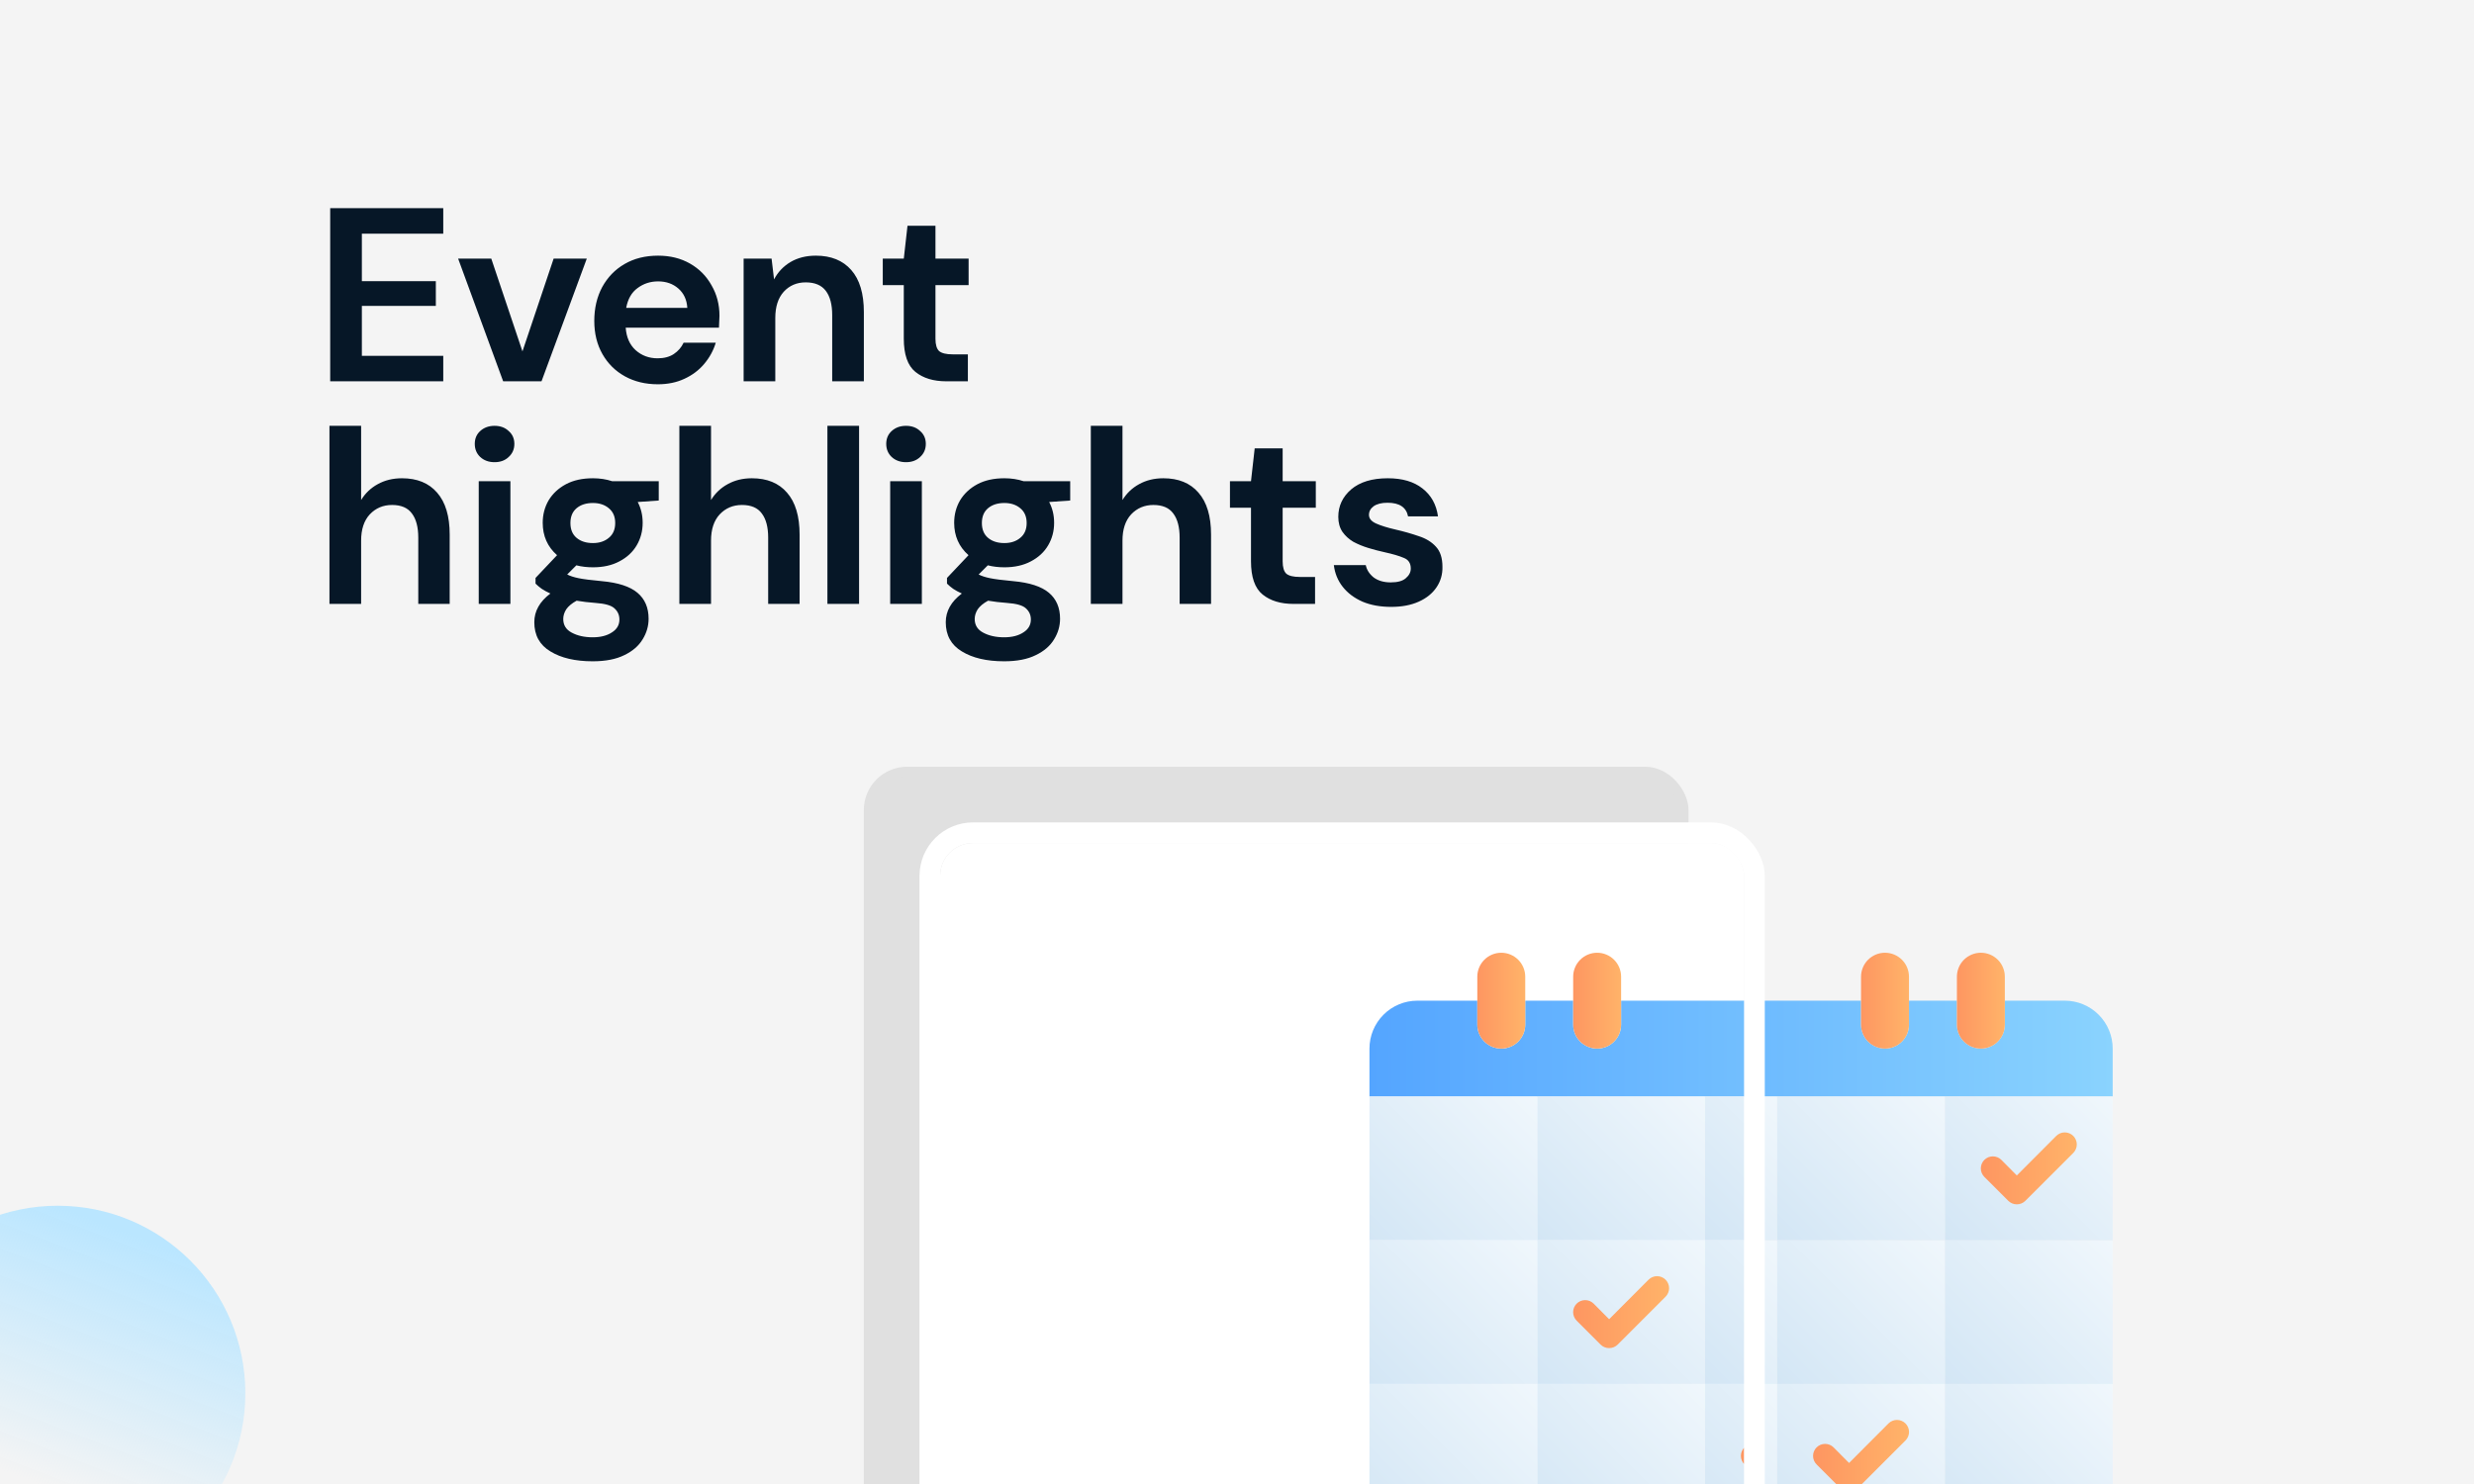
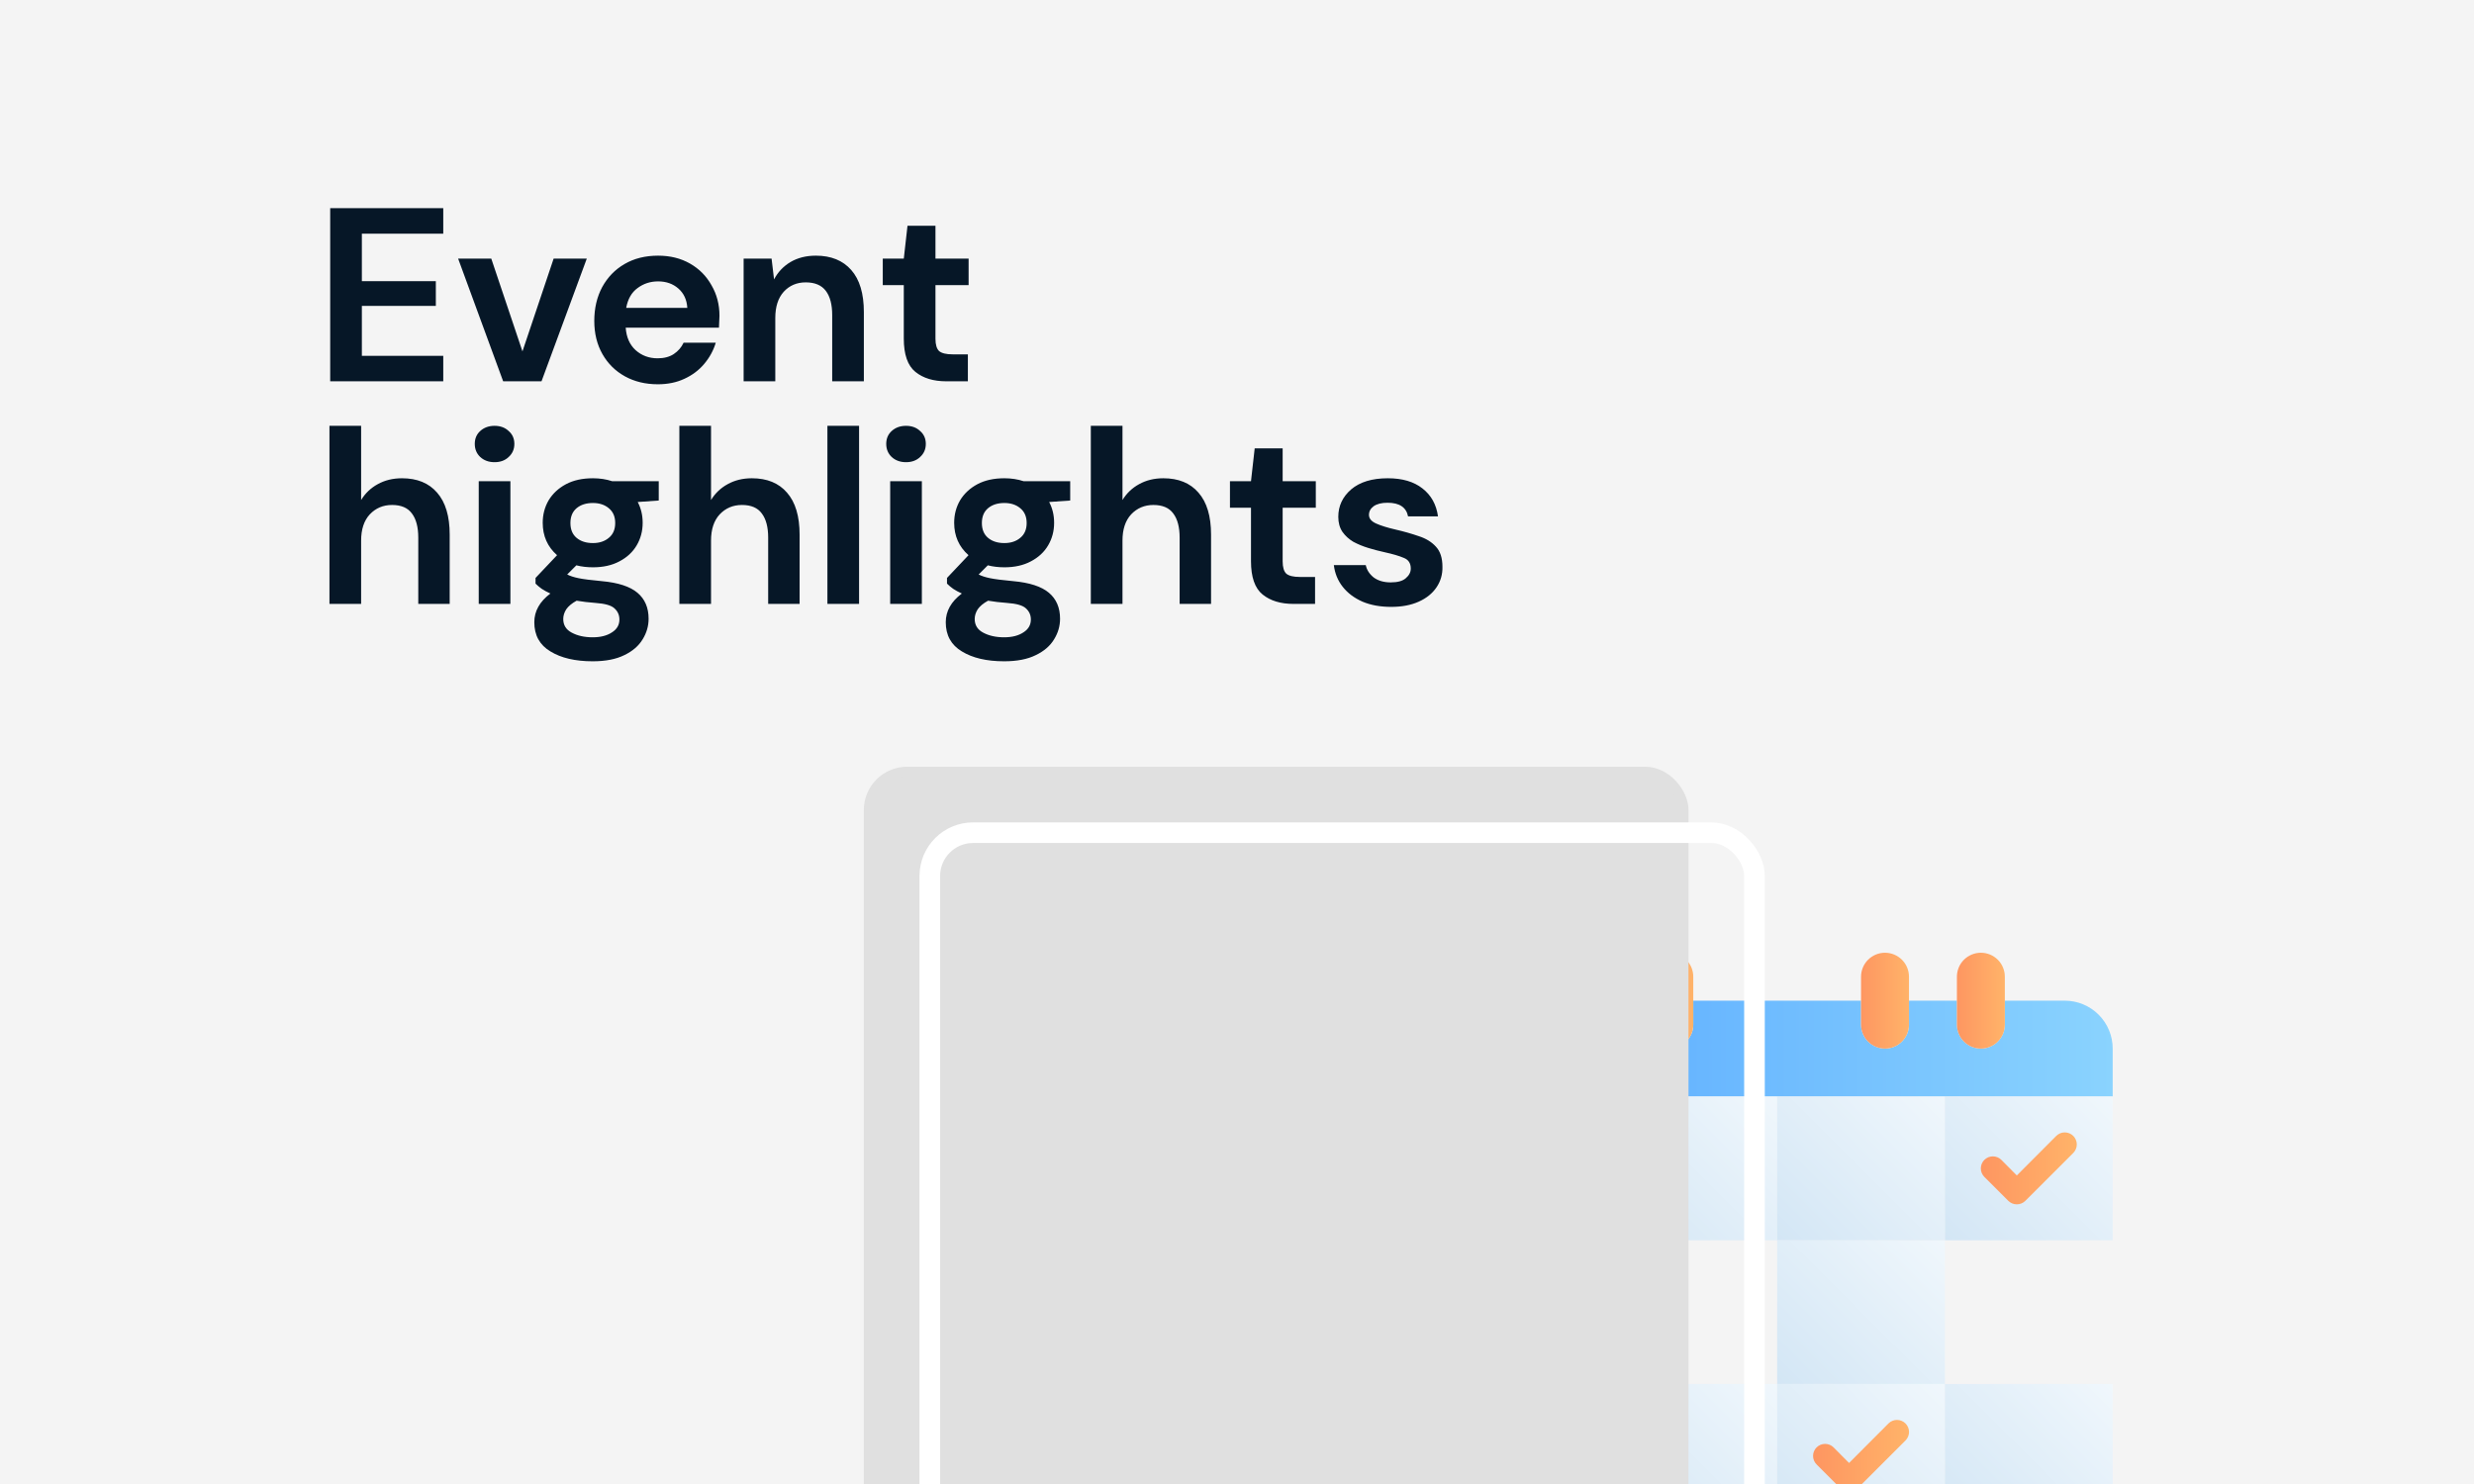
<svg xmlns="http://www.w3.org/2000/svg" width="1200" height="720" viewBox="0 0 1200 720" fill="none">
  <rect x="0" y="0" width="1200" height="720" fill="#808080" stroke="none" />
  <g clip-path="url(#clip0_326_1859)">
    <rect width="1200" height="720" fill="#F4F4F4" />
    <path d="M1024.75 508.75V532H699.25V508.75C699.25 502.584 701.7 496.67 706.06 492.31C710.42 487.95 716.334 485.5 722.5 485.5H751.562V497.125C751.562 500.208 752.787 503.165 754.967 505.345C757.147 507.525 760.104 508.75 763.188 508.75C766.271 508.75 769.228 507.525 771.408 505.345C773.588 503.165 774.812 500.208 774.812 497.125V485.5H798.062V497.125C798.062 500.208 799.287 503.165 801.467 505.345C803.647 507.525 806.604 508.75 809.688 508.75C812.771 508.75 815.728 507.525 817.908 505.345C820.088 503.165 821.312 500.208 821.312 497.125V485.5H902.688V497.125C902.688 500.208 903.912 503.165 906.092 505.345C908.272 507.525 911.229 508.75 914.312 508.75C917.396 508.75 920.353 507.525 922.533 505.345C924.713 503.165 925.938 500.208 925.938 497.125V485.5H949.188V497.125C949.188 500.208 950.412 503.165 952.592 505.345C954.772 507.525 957.729 508.75 960.812 508.75C963.896 508.75 966.853 507.525 969.033 505.345C971.213 503.165 972.438 500.208 972.438 497.125V485.5H1001.5C1007.67 485.5 1013.58 487.95 1017.94 492.31C1022.3 496.67 1024.75 502.584 1024.75 508.75Z" fill="url(#paint0_linear_326_1859)" />
    <path d="M699.25 601.75H780.625V671.5H699.25V601.75Z" fill="url(#paint1_linear_326_1859)" />
-     <path d="M780.625 601.75H862V671.5H780.625V601.75Z" fill="url(#paint2_linear_326_1859)" />
    <path d="M862 601.75H943.375V671.5H862V601.75Z" fill="url(#paint3_linear_326_1859)" />
-     <path d="M943.375 601.75H1024.75V671.5H943.375V601.75Z" fill="url(#paint4_linear_326_1859)" />
    <path d="M699.25 532H780.625V601.75H699.25V532Z" fill="url(#paint5_linear_326_1859)" />
    <path d="M780.625 532H862V601.75H780.625V532Z" fill="url(#paint6_linear_326_1859)" />
    <path d="M862 532H943.375V601.75H862V532Z" fill="url(#paint7_linear_326_1859)" />
    <path d="M943.375 532H1024.75V601.75H943.375V532Z" fill="url(#paint8_linear_326_1859)" />
    <path d="M699.25 671.5H780.625V741.25H699.25V671.5Z" fill="url(#paint9_linear_326_1859)" />
    <path d="M780.625 671.5H862V741.25H780.625V671.5Z" fill="url(#paint10_linear_326_1859)" />
    <path d="M862 671.5H943.375V741.25H862V671.5Z" fill="url(#paint11_linear_326_1859)" />
    <path d="M943.375 671.5H1024.75V741.25H943.375V671.5Z" fill="url(#paint12_linear_326_1859)" />
    <path d="M972.438 473.875V497.125C972.438 500.208 971.213 503.165 969.033 505.345C966.853 507.525 963.896 508.75 960.812 508.75C957.729 508.75 954.772 507.525 952.592 505.345C950.412 503.165 949.188 500.208 949.188 497.125V473.875C949.188 470.792 950.412 467.835 952.592 465.655C954.772 463.475 957.729 462.25 960.812 462.25C963.896 462.25 966.853 463.475 969.033 465.655C971.213 467.835 972.438 470.792 972.438 473.875Z" fill="url(#paint13_linear_326_1859)" />
    <path d="M925.938 473.875V497.125C925.938 500.208 924.713 503.165 922.533 505.345C920.353 507.525 917.396 508.75 914.312 508.75C911.229 508.75 908.272 507.525 906.092 505.345C903.912 503.165 902.688 500.208 902.688 497.125V473.875C902.688 470.792 903.912 467.835 906.092 465.655C908.272 463.475 911.229 462.25 914.312 462.25C917.396 462.25 920.353 463.475 922.533 465.655C924.713 467.835 925.938 470.792 925.938 473.875Z" fill="url(#paint14_linear_326_1859)" />
    <path d="M821.312 473.875V497.125C821.312 500.208 820.088 503.165 817.908 505.345C815.728 507.525 812.771 508.75 809.688 508.75C806.604 508.75 803.647 507.525 801.467 505.345C799.287 503.165 798.062 500.208 798.062 497.125V473.875C798.062 470.792 799.287 467.835 801.467 465.655C803.647 463.475 806.604 462.25 809.688 462.25C812.771 462.25 815.728 463.475 817.908 465.655C820.088 467.835 821.312 470.792 821.312 473.875Z" fill="url(#paint15_linear_326_1859)" />
    <path d="M774.812 473.875V497.125C774.812 500.208 773.588 503.165 771.408 505.345C769.228 507.525 766.271 508.75 763.188 508.75C760.104 508.75 757.147 507.525 754.967 505.345C752.787 503.165 751.562 500.208 751.562 497.125V473.875C751.562 470.792 752.787 467.835 754.967 465.655C757.147 463.475 760.104 462.25 763.188 462.25C766.271 462.25 769.228 463.475 771.408 465.655C773.588 467.835 774.812 470.792 774.812 473.875Z" fill="url(#paint16_linear_326_1859)" />
-     <path d="M815.5 654.063C814.735 654.067 813.977 653.92 813.269 653.631C812.561 653.342 811.917 652.916 811.373 652.377L799.748 640.752C798.654 639.657 798.039 638.173 798.039 636.625C798.039 635.077 798.654 633.593 799.748 632.498C800.843 631.404 802.327 630.789 803.875 630.789C805.423 630.789 806.908 631.404 808.002 632.498L815.5 640.054L834.623 620.873C835.718 619.779 837.202 619.164 838.75 619.164C840.298 619.164 841.783 619.779 842.877 620.873C843.972 621.968 844.587 623.452 844.587 625C844.587 626.548 843.972 628.032 842.877 629.127L819.627 652.377C819.084 652.916 818.44 653.342 817.732 653.631C817.024 653.92 816.265 654.067 815.5 654.063Z" fill="url(#paint17_linear_326_1859)" />
    <path d="M896.875 723.813C896.11 723.817 895.352 723.67 894.644 723.381C893.936 723.092 893.292 722.666 892.748 722.127L881.123 710.502C880.029 709.407 879.414 707.923 879.414 706.375C879.414 704.827 880.029 703.343 881.123 702.248C882.218 701.154 883.702 700.539 885.25 700.539C886.798 700.539 888.283 701.154 889.377 702.248L896.875 709.804L915.998 690.623C917.093 689.529 918.577 688.914 920.125 688.914C921.673 688.914 923.158 689.529 924.252 690.623C925.347 691.718 925.962 693.202 925.962 694.75C925.962 696.298 925.347 697.782 924.252 698.877L901.002 722.127C900.459 722.666 899.815 723.092 899.107 723.381C898.399 723.67 897.64 723.817 896.875 723.813Z" fill="url(#paint18_linear_326_1859)" />
    <path d="M978.25 584.313C977.485 584.317 976.727 584.17 976.019 583.881C975.311 583.592 974.667 583.166 974.123 582.627L962.498 571.002C961.404 569.907 960.789 568.423 960.789 566.875C960.789 565.327 961.404 563.843 962.498 562.748C963.593 561.654 965.077 561.039 966.625 561.039C968.173 561.039 969.658 561.654 970.752 562.748L978.25 570.304L997.373 551.123C998.468 550.029 999.952 549.414 1001.5 549.414C1003.05 549.414 1004.53 550.029 1005.63 551.123C1006.72 552.218 1007.34 553.702 1007.34 555.25C1007.34 556.798 1006.72 558.282 1005.63 559.377L982.377 582.627C981.834 583.166 981.19 583.592 980.482 583.881C979.774 584.17 979.015 584.317 978.25 584.313Z" fill="url(#paint19_linear_326_1859)" />
-     <circle cx="28" cy="676" r="91" fill="url(#paint20_linear_326_1859)" />
    <path d="M160.16 185V101H215V113.36H175.52V136.4H211.4V148.4H175.52V172.64H215V185H160.16ZM244.055 185L222.215 125.48H238.295L253.415 170.48L268.535 125.48H284.615L262.655 185H244.055ZM319.093 186.44C313.093 186.44 307.773 185.16 303.133 182.6C298.493 180.04 294.853 176.44 292.213 171.8C289.573 167.16 288.253 161.8 288.253 155.72C288.253 149.56 289.533 144.08 292.093 139.28C294.733 134.48 298.333 130.76 302.893 128.12C307.533 125.4 312.973 124.04 319.213 124.04C325.053 124.04 330.213 125.32 334.693 127.88C339.173 130.44 342.653 133.96 345.133 138.44C347.693 142.84 348.973 147.76 348.973 153.2C348.973 154.08 348.933 155 348.853 155.96C348.853 156.92 348.813 157.92 348.733 158.96H303.493C303.813 163.6 305.413 167.24 308.293 169.88C311.253 172.52 314.813 173.84 318.973 173.84C322.093 173.84 324.693 173.16 326.773 171.8C328.933 170.36 330.533 168.52 331.573 166.28H347.173C346.053 170.04 344.173 173.48 341.533 176.6C338.973 179.64 335.773 182.04 331.933 183.8C328.173 185.56 323.893 186.44 319.093 186.44ZM319.213 136.52C315.453 136.52 312.133 137.6 309.253 139.76C306.373 141.84 304.533 145.04 303.733 149.36H333.373C333.133 145.44 331.693 142.32 329.053 140C326.413 137.68 323.133 136.52 319.213 136.52ZM360.692 185V125.48H374.252L375.452 135.56C377.292 132.04 379.932 129.24 383.372 127.16C386.892 125.08 391.012 124.04 395.732 124.04C403.092 124.04 408.812 126.36 412.892 131C416.972 135.64 419.012 142.44 419.012 151.4V185H403.652V152.84C403.652 147.72 402.612 143.8 400.532 141.08C398.452 138.36 395.212 137 390.812 137C386.492 137 382.932 138.52 380.132 141.56C377.412 144.6 376.052 148.84 376.052 154.28V185H360.692ZM459.02 185C452.78 185 447.78 183.48 444.02 180.44C440.26 177.4 438.38 172 438.38 164.24V138.32H428.18V125.48H438.38L440.18 109.52H453.74V125.48H469.82V138.32H453.74V164.36C453.74 167.24 454.34 169.24 455.54 170.36C456.82 171.4 458.98 171.92 462.02 171.92H469.46V185H459.02ZM159.8 293V206.6H175.16V242.6C177.16 239.32 179.84 236.76 183.2 234.92C186.64 233 190.56 232.04 194.96 232.04C202.32 232.04 208 234.36 212 239C216.08 243.64 218.12 250.44 218.12 259.4V293H202.88V260.84C202.88 255.72 201.84 251.8 199.76 249.08C197.76 246.36 194.56 245 190.16 245C185.84 245 182.24 246.52 179.36 249.56C176.56 252.6 175.16 256.84 175.16 262.28V293H159.8ZM239.888 224.24C237.088 224.24 234.768 223.4 232.928 221.72C231.168 220.04 230.288 217.92 230.288 215.36C230.288 212.8 231.168 210.72 232.928 209.12C234.768 207.44 237.088 206.6 239.888 206.6C242.688 206.6 244.968 207.44 246.728 209.12C248.568 210.72 249.488 212.8 249.488 215.36C249.488 217.92 248.568 220.04 246.728 221.72C244.968 223.4 242.688 224.24 239.888 224.24ZM232.208 293V233.48H247.568V293H232.208ZM287.6 275.24C284.72 275.24 282.04 274.92 279.56 274.28L275.12 278.72C276.48 279.44 278.32 280.04 280.64 280.52C282.96 281 286.72 281.48 291.92 281.96C299.84 282.68 305.6 284.56 309.2 287.6C312.8 290.64 314.6 294.84 314.6 300.2C314.6 303.72 313.64 307.04 311.72 310.16C309.8 313.36 306.84 315.92 302.84 317.84C298.84 319.84 293.72 320.84 287.48 320.84C279 320.84 272.16 319.24 266.96 316.04C261.76 312.92 259.16 308.2 259.16 301.88C259.16 296.52 261.76 291.88 266.96 287.96C265.36 287.24 263.96 286.48 262.76 285.68C261.64 284.88 260.64 284.04 259.76 283.16V280.4L270.2 269.36C265.56 265.28 263.24 260.04 263.24 253.64C263.24 249.64 264.2 246 266.12 242.72C268.12 239.44 270.92 236.84 274.52 234.92C278.12 233 282.48 232.04 287.6 232.04C290.96 232.04 294.08 232.52 296.96 233.48H319.52V242.84L309.32 243.56C310.92 246.6 311.72 249.96 311.72 253.64C311.72 257.64 310.76 261.28 308.84 264.56C306.92 267.84 304.12 270.44 300.44 272.36C296.84 274.28 292.56 275.24 287.6 275.24ZM287.6 263.48C290.72 263.48 293.28 262.64 295.28 260.96C297.36 259.28 298.4 256.88 298.4 253.76C298.4 250.64 297.36 248.24 295.28 246.56C293.28 244.88 290.72 244.04 287.6 244.04C284.32 244.04 281.68 244.88 279.68 246.56C277.68 248.24 276.68 250.64 276.68 253.76C276.68 256.88 277.68 259.28 279.68 260.96C281.68 262.64 284.32 263.48 287.6 263.48ZM273.2 300.32C273.2 303.28 274.56 305.48 277.28 306.92C280.08 308.44 283.48 309.2 287.48 309.2C291.32 309.2 294.44 308.4 296.84 306.8C299.24 305.28 300.44 303.2 300.44 300.56C300.44 298.4 299.64 296.6 298.04 295.16C296.52 293.72 293.44 292.84 288.8 292.52C285.52 292.28 282.48 291.92 279.68 291.44C277.36 292.72 275.68 294.12 274.64 295.64C273.68 297.16 273.2 298.72 273.2 300.32ZM329.52 293V206.6H344.88V242.6C346.88 239.32 349.56 236.76 352.92 234.92C356.36 233 360.28 232.04 364.68 232.04C372.04 232.04 377.72 234.36 381.72 239C385.8 243.64 387.84 250.44 387.84 259.4V293H372.6V260.84C372.6 255.72 371.56 251.8 369.48 249.08C367.48 246.36 364.28 245 359.88 245C355.56 245 351.96 246.52 349.08 249.56C346.28 252.6 344.88 256.84 344.88 262.28V293H329.52ZM401.328 293V206.6H416.688V293H401.328ZM439.463 224.24C436.663 224.24 434.343 223.4 432.503 221.72C430.743 220.04 429.863 217.92 429.863 215.36C429.863 212.8 430.743 210.72 432.503 209.12C434.343 207.44 436.663 206.6 439.463 206.6C442.263 206.6 444.543 207.44 446.303 209.12C448.143 210.72 449.063 212.8 449.063 215.36C449.063 217.92 448.143 220.04 446.303 221.72C444.543 223.4 442.263 224.24 439.463 224.24ZM431.783 293V233.48H447.143V293H431.783ZM487.175 275.24C484.295 275.24 481.615 274.92 479.135 274.28L474.695 278.72C476.055 279.44 477.895 280.04 480.215 280.52C482.535 281 486.295 281.48 491.495 281.96C499.415 282.68 505.175 284.56 508.775 287.6C512.375 290.64 514.175 294.84 514.175 300.2C514.175 303.72 513.215 307.04 511.295 310.16C509.375 313.36 506.415 315.92 502.415 317.84C498.415 319.84 493.295 320.84 487.055 320.84C478.575 320.84 471.735 319.24 466.535 316.04C461.335 312.92 458.735 308.2 458.735 301.88C458.735 296.52 461.335 291.88 466.535 287.96C464.935 287.24 463.535 286.48 462.335 285.68C461.215 284.88 460.215 284.04 459.335 283.16V280.4L469.775 269.36C465.135 265.28 462.815 260.04 462.815 253.64C462.815 249.64 463.775 246 465.695 242.72C467.695 239.44 470.495 236.84 474.095 234.92C477.695 233 482.055 232.04 487.175 232.04C490.535 232.04 493.655 232.52 496.535 233.48H519.095V242.84L508.895 243.56C510.495 246.6 511.295 249.96 511.295 253.64C511.295 257.64 510.335 261.28 508.415 264.56C506.495 267.84 503.695 270.44 500.015 272.36C496.415 274.28 492.135 275.24 487.175 275.24ZM487.175 263.48C490.295 263.48 492.855 262.64 494.855 260.96C496.935 259.28 497.975 256.88 497.975 253.76C497.975 250.64 496.935 248.24 494.855 246.56C492.855 244.88 490.295 244.04 487.175 244.04C483.895 244.04 481.255 244.88 479.255 246.56C477.255 248.24 476.255 250.64 476.255 253.76C476.255 256.88 477.255 259.28 479.255 260.96C481.255 262.64 483.895 263.48 487.175 263.48ZM472.775 300.32C472.775 303.28 474.135 305.48 476.855 306.92C479.655 308.44 483.055 309.2 487.055 309.2C490.895 309.2 494.015 308.4 496.415 306.8C498.815 305.28 500.015 303.2 500.015 300.56C500.015 298.4 499.215 296.6 497.615 295.16C496.095 293.72 493.015 292.84 488.375 292.52C485.095 292.28 482.055 291.92 479.255 291.44C476.935 292.72 475.255 294.12 474.215 295.64C473.255 297.16 472.775 298.72 472.775 300.32ZM529.095 293V206.6H544.455V242.6C546.455 239.32 549.135 236.76 552.495 234.92C555.935 233 559.855 232.04 564.255 232.04C571.615 232.04 577.295 234.36 581.295 239C585.375 243.64 587.415 250.44 587.415 259.4V293H572.175V260.84C572.175 255.72 571.135 251.8 569.055 249.08C567.055 246.36 563.855 245 559.455 245C555.135 245 551.535 246.52 548.655 249.56C545.855 252.6 544.455 256.84 544.455 262.28V293H529.095ZM627.423 293C621.183 293 616.183 291.48 612.423 288.44C608.663 285.4 606.783 280 606.783 272.24V246.32H596.583V233.48H606.783L608.583 217.52H622.143V233.48H638.223V246.32H622.143V272.36C622.143 275.24 622.743 277.24 623.943 278.36C625.223 279.4 627.383 279.92 630.423 279.92H637.863V293H627.423ZM674.811 294.44C669.531 294.44 664.891 293.6 660.891 291.92C656.891 290.16 653.691 287.76 651.291 284.72C648.891 281.68 647.451 278.16 646.971 274.16H662.451C662.931 276.48 664.211 278.48 666.291 280.16C668.451 281.76 671.211 282.56 674.571 282.56C677.931 282.56 680.371 281.88 681.891 280.52C683.491 279.16 684.291 277.6 684.291 275.84C684.291 273.28 683.171 271.56 680.931 270.68C678.691 269.72 675.571 268.8 671.571 267.92C669.011 267.36 666.411 266.68 663.771 265.88C661.131 265.08 658.691 264.08 656.451 262.88C654.291 261.6 652.531 260 651.171 258.08C649.811 256.08 649.131 253.64 649.131 250.76C649.131 245.48 651.211 241.04 655.371 237.44C659.611 233.84 665.531 232.04 673.131 232.04C680.171 232.04 685.771 233.68 689.931 236.96C694.171 240.24 696.691 244.76 697.491 250.52H682.971C682.091 246.12 678.771 243.92 673.011 243.92C670.131 243.92 667.891 244.48 666.291 245.6C664.771 246.72 664.011 248.12 664.011 249.8C664.011 251.56 665.171 252.96 667.491 254C669.811 255.04 672.891 256 676.731 256.88C680.891 257.84 684.691 258.92 688.131 260.12C691.651 261.24 694.451 262.96 696.531 265.28C698.611 267.52 699.651 270.76 699.651 275C699.731 278.68 698.771 282 696.771 284.96C694.771 287.92 691.891 290.24 688.131 291.92C684.371 293.6 679.931 294.44 674.811 294.44Z" fill="#061727" />
    <rect x="421.5" y="374.5" width="395" height="395" rx="18.5" fill="#E0E0E0" />
    <rect x="421.5" y="374.5" width="395" height="395" rx="18.5" stroke="#E0E0E0" stroke-width="5" />
    <g clip-path="url(#clip1_326_1859)">
      <rect x="456" y="409" width="390" height="390" rx="16" fill="white" />
      <path d="M989.75 508.75V532H664.25V508.75C664.25 502.584 666.7 496.67 671.06 492.31C675.42 487.95 681.334 485.5 687.5 485.5H716.562V497.125C716.562 500.208 717.787 503.165 719.967 505.345C722.147 507.525 725.104 508.75 728.188 508.75C731.271 508.75 734.228 507.525 736.408 505.345C738.588 503.165 739.812 500.208 739.812 497.125V485.5H763.062V497.125C763.062 500.208 764.287 503.165 766.467 505.345C768.647 507.525 771.604 508.75 774.688 508.75C777.771 508.75 780.728 507.525 782.908 505.345C785.088 503.165 786.312 500.208 786.312 497.125V485.5H867.688V497.125C867.688 500.208 868.912 503.165 871.092 505.345C873.272 507.525 876.229 508.75 879.312 508.75C882.396 508.75 885.353 507.525 887.533 505.345C889.713 503.165 890.938 500.208 890.938 497.125V485.5H914.188V497.125C914.188 500.208 915.412 503.165 917.592 505.345C919.772 507.525 922.729 508.75 925.812 508.75C928.896 508.75 931.853 507.525 934.033 505.345C936.213 503.165 937.438 500.208 937.438 497.125V485.5H966.5C972.666 485.5 978.58 487.95 982.94 492.31C987.3 496.67 989.75 502.584 989.75 508.75Z" fill="url(#paint21_linear_326_1859)" />
      <path d="M664.25 601.75H745.625V671.5H664.25V601.75Z" fill="url(#paint22_linear_326_1859)" />
      <path d="M745.625 601.75H827V671.5H745.625V601.75Z" fill="url(#paint23_linear_326_1859)" />
      <path d="M827 601.75H908.375V671.5H827V601.75Z" fill="url(#paint24_linear_326_1859)" />
      <path d="M664.25 532H745.625V601.75H664.25V532Z" fill="url(#paint25_linear_326_1859)" />
      <path d="M745.625 532H827V601.75H745.625V532Z" fill="url(#paint26_linear_326_1859)" />
      <path d="M827 532H908.375V601.75H827V532Z" fill="url(#paint27_linear_326_1859)" />
      <path d="M664.25 671.5H745.625V741.25H664.25V671.5Z" fill="url(#paint28_linear_326_1859)" />
      <path d="M745.625 671.5H827V741.25H745.625V671.5Z" fill="url(#paint29_linear_326_1859)" />
      <path d="M827 671.5H908.375V741.25H827V671.5Z" fill="url(#paint30_linear_326_1859)" />
      <path d="M786.312 473.875V497.125C786.312 500.208 785.088 503.165 782.908 505.345C780.728 507.525 777.771 508.75 774.688 508.75C771.604 508.75 768.647 507.525 766.467 505.345C764.287 503.165 763.062 500.208 763.062 497.125V473.875C763.062 470.792 764.287 467.835 766.467 465.655C768.647 463.475 771.604 462.25 774.688 462.25C777.771 462.25 780.728 463.475 782.908 465.655C785.088 467.835 786.312 470.792 786.312 473.875Z" fill="url(#paint31_linear_326_1859)" />
      <path d="M739.812 473.875V497.125C739.812 500.208 738.588 503.165 736.408 505.345C734.228 507.525 731.271 508.75 728.188 508.75C725.104 508.75 722.147 507.525 719.967 505.345C717.787 503.165 716.562 500.208 716.562 497.125V473.875C716.562 470.792 717.787 467.835 719.967 465.655C722.147 463.475 725.104 462.25 728.188 462.25C731.271 462.25 734.228 463.475 736.408 465.655C738.588 467.835 739.812 470.792 739.812 473.875Z" fill="url(#paint32_linear_326_1859)" />
      <path d="M780.5 654.063C779.735 654.067 778.977 653.92 778.269 653.631C777.561 653.342 776.917 652.916 776.373 652.377L764.748 640.752C763.654 639.657 763.039 638.173 763.039 636.625C763.039 635.077 763.654 633.593 764.748 632.498C765.843 631.404 767.327 630.789 768.875 630.789C770.423 630.789 771.908 631.404 773.002 632.498L780.5 640.054L799.623 620.873C800.718 619.779 802.202 619.164 803.75 619.164C805.298 619.164 806.783 619.779 807.877 620.873C808.972 621.968 809.587 623.452 809.587 625C809.587 626.548 808.972 628.032 807.877 629.127L784.627 652.377C784.084 652.916 783.44 653.342 782.732 653.631C782.024 653.92 781.265 654.067 780.5 654.063Z" fill="url(#paint33_linear_326_1859)" />
      <path d="M861.875 723.813C861.11 723.817 860.352 723.67 859.644 723.381C858.936 723.092 858.292 722.666 857.748 722.127L846.123 710.502C845.029 709.407 844.414 707.923 844.414 706.375C844.414 704.827 845.029 703.343 846.123 702.248C847.218 701.154 848.702 700.539 850.25 700.539C851.798 700.539 853.283 701.154 854.377 702.248L861.875 709.804L880.998 690.623C882.093 689.529 883.577 688.914 885.125 688.914C886.673 688.914 888.158 689.529 889.252 690.623C890.347 691.718 890.962 693.202 890.962 694.75C890.962 696.298 890.347 697.782 889.252 698.877L866.002 722.127C865.459 722.666 864.815 723.092 864.107 723.381C863.399 723.67 862.64 723.817 861.875 723.813Z" fill="url(#paint34_linear_326_1859)" />
    </g>
    <rect x="451" y="404" width="400" height="400" rx="21" stroke="white" stroke-width="10" />
  </g>
  <defs>
    <linearGradient id="paint0_linear_326_1859" x1="699.25" y1="508.75" x2="1024.75" y2="508.75" gradientUnits="userSpaceOnUse">
      <stop stop-color="#54A5FF" />
      <stop offset="1" stop-color="#8AD3FE" />
    </linearGradient>
    <linearGradient id="paint1_linear_326_1859" x1="702.156" y1="674.406" x2="777.719" y2="598.844" gradientUnits="userSpaceOnUse">
      <stop stop-color="#D3E6F5" />
      <stop offset="1" stop-color="#F0F7FC" />
    </linearGradient>
    <linearGradient id="paint2_linear_326_1859" x1="783.531" y1="674.406" x2="859.094" y2="598.844" gradientUnits="userSpaceOnUse">
      <stop stop-color="#D3E6F5" />
      <stop offset="1" stop-color="#F0F7FC" />
    </linearGradient>
    <linearGradient id="paint3_linear_326_1859" x1="864.906" y1="674.406" x2="940.469" y2="598.844" gradientUnits="userSpaceOnUse">
      <stop stop-color="#D3E6F5" />
      <stop offset="1" stop-color="#F0F7FC" />
    </linearGradient>
    <linearGradient id="paint4_linear_326_1859" x1="946.281" y1="674.406" x2="1021.84" y2="598.844" gradientUnits="userSpaceOnUse">
      <stop stop-color="#D3E6F5" />
      <stop offset="1" stop-color="#F0F7FC" />
    </linearGradient>
    <linearGradient id="paint5_linear_326_1859" x1="702.156" y1="604.656" x2="777.719" y2="529.094" gradientUnits="userSpaceOnUse">
      <stop stop-color="#D3E6F5" />
      <stop offset="1" stop-color="#F0F7FC" />
    </linearGradient>
    <linearGradient id="paint6_linear_326_1859" x1="783.531" y1="604.656" x2="859.094" y2="529.094" gradientUnits="userSpaceOnUse">
      <stop stop-color="#D3E6F5" />
      <stop offset="1" stop-color="#F0F7FC" />
    </linearGradient>
    <linearGradient id="paint7_linear_326_1859" x1="864.906" y1="604.656" x2="940.469" y2="529.094" gradientUnits="userSpaceOnUse">
      <stop stop-color="#D3E6F5" />
      <stop offset="1" stop-color="#F0F7FC" />
    </linearGradient>
    <linearGradient id="paint8_linear_326_1859" x1="946.281" y1="604.656" x2="1021.84" y2="529.094" gradientUnits="userSpaceOnUse">
      <stop stop-color="#D3E6F5" />
      <stop offset="1" stop-color="#F0F7FC" />
    </linearGradient>
    <linearGradient id="paint9_linear_326_1859" x1="702.156" y1="744.156" x2="777.719" y2="668.594" gradientUnits="userSpaceOnUse">
      <stop stop-color="#D3E6F5" />
      <stop offset="1" stop-color="#F0F7FC" />
    </linearGradient>
    <linearGradient id="paint10_linear_326_1859" x1="783.531" y1="744.156" x2="859.094" y2="668.594" gradientUnits="userSpaceOnUse">
      <stop stop-color="#D3E6F5" />
      <stop offset="1" stop-color="#F0F7FC" />
    </linearGradient>
    <linearGradient id="paint11_linear_326_1859" x1="864.906" y1="744.156" x2="940.469" y2="668.594" gradientUnits="userSpaceOnUse">
      <stop stop-color="#D3E6F5" />
      <stop offset="1" stop-color="#F0F7FC" />
    </linearGradient>
    <linearGradient id="paint12_linear_326_1859" x1="946.281" y1="744.156" x2="1021.84" y2="668.594" gradientUnits="userSpaceOnUse">
      <stop stop-color="#D3E6F5" />
      <stop offset="1" stop-color="#F0F7FC" />
    </linearGradient>
    <linearGradient id="paint13_linear_326_1859" x1="949.188" y1="485.5" x2="972.438" y2="485.5" gradientUnits="userSpaceOnUse">
      <stop stop-color="#FE9661" />
      <stop offset="1" stop-color="#FFB369" />
    </linearGradient>
    <linearGradient id="paint14_linear_326_1859" x1="902.688" y1="439" x2="925.938" y2="439" gradientUnits="userSpaceOnUse">
      <stop stop-color="#FE9661" />
      <stop offset="1" stop-color="#FFB369" />
    </linearGradient>
    <linearGradient id="paint15_linear_326_1859" x1="798.062" y1="439" x2="821.312" y2="439" gradientUnits="userSpaceOnUse">
      <stop stop-color="#FE9661" />
      <stop offset="1" stop-color="#FFB369" />
    </linearGradient>
    <linearGradient id="paint16_linear_326_1859" x1="751.562" y1="439" x2="774.812" y2="439" gradientUnits="userSpaceOnUse">
      <stop stop-color="#FE9661" />
      <stop offset="1" stop-color="#FFB369" />
    </linearGradient>
    <linearGradient id="paint17_linear_326_1859" x1="798.063" y1="636.625" x2="844.563" y2="636.625" gradientUnits="userSpaceOnUse">
      <stop stop-color="#FE9661" />
      <stop offset="1" stop-color="#FFB369" />
    </linearGradient>
    <linearGradient id="paint18_linear_326_1859" x1="879.438" y1="706.375" x2="925.938" y2="706.375" gradientUnits="userSpaceOnUse">
      <stop stop-color="#FE9661" />
      <stop offset="1" stop-color="#FFB369" />
    </linearGradient>
    <linearGradient id="paint19_linear_326_1859" x1="960.813" y1="566.875" x2="1007.31" y2="566.875" gradientUnits="userSpaceOnUse">
      <stop stop-color="#FE9661" />
      <stop offset="1" stop-color="#FFB369" />
    </linearGradient>
    <linearGradient id="paint20_linear_326_1859" x1="28" y1="585" x2="-41.5" y2="767" gradientUnits="userSpaceOnUse">
      <stop stop-color="#BAE6FF" />
      <stop offset="0.665" stop-color="#BAE6FF" stop-opacity="0" />
    </linearGradient>
    <linearGradient id="paint21_linear_326_1859" x1="664.25" y1="508.75" x2="989.75" y2="508.75" gradientUnits="userSpaceOnUse">
      <stop stop-color="#54A5FF" />
      <stop offset="1" stop-color="#8AD3FE" />
    </linearGradient>
    <linearGradient id="paint22_linear_326_1859" x1="667.156" y1="674.406" x2="742.719" y2="598.844" gradientUnits="userSpaceOnUse">
      <stop stop-color="#D3E6F5" />
      <stop offset="1" stop-color="#F0F7FC" />
    </linearGradient>
    <linearGradient id="paint23_linear_326_1859" x1="748.531" y1="674.406" x2="824.094" y2="598.844" gradientUnits="userSpaceOnUse">
      <stop stop-color="#D3E6F5" />
      <stop offset="1" stop-color="#F0F7FC" />
    </linearGradient>
    <linearGradient id="paint24_linear_326_1859" x1="829.906" y1="674.406" x2="905.469" y2="598.844" gradientUnits="userSpaceOnUse">
      <stop stop-color="#D3E6F5" />
      <stop offset="1" stop-color="#F0F7FC" />
    </linearGradient>
    <linearGradient id="paint25_linear_326_1859" x1="667.156" y1="604.656" x2="742.719" y2="529.094" gradientUnits="userSpaceOnUse">
      <stop stop-color="#D3E6F5" />
      <stop offset="1" stop-color="#F0F7FC" />
    </linearGradient>
    <linearGradient id="paint26_linear_326_1859" x1="748.531" y1="604.656" x2="824.094" y2="529.094" gradientUnits="userSpaceOnUse">
      <stop stop-color="#D3E6F5" />
      <stop offset="1" stop-color="#F0F7FC" />
    </linearGradient>
    <linearGradient id="paint27_linear_326_1859" x1="829.906" y1="604.656" x2="905.469" y2="529.094" gradientUnits="userSpaceOnUse">
      <stop stop-color="#D3E6F5" />
      <stop offset="1" stop-color="#F0F7FC" />
    </linearGradient>
    <linearGradient id="paint28_linear_326_1859" x1="667.156" y1="744.156" x2="742.719" y2="668.594" gradientUnits="userSpaceOnUse">
      <stop stop-color="#D3E6F5" />
      <stop offset="1" stop-color="#F0F7FC" />
    </linearGradient>
    <linearGradient id="paint29_linear_326_1859" x1="748.531" y1="744.156" x2="824.094" y2="668.594" gradientUnits="userSpaceOnUse">
      <stop stop-color="#D3E6F5" />
      <stop offset="1" stop-color="#F0F7FC" />
    </linearGradient>
    <linearGradient id="paint30_linear_326_1859" x1="829.906" y1="744.156" x2="905.469" y2="668.594" gradientUnits="userSpaceOnUse">
      <stop stop-color="#D3E6F5" />
      <stop offset="1" stop-color="#F0F7FC" />
    </linearGradient>
    <linearGradient id="paint31_linear_326_1859" x1="763.062" y1="439" x2="786.312" y2="439" gradientUnits="userSpaceOnUse">
      <stop stop-color="#FE9661" />
      <stop offset="1" stop-color="#FFB369" />
    </linearGradient>
    <linearGradient id="paint32_linear_326_1859" x1="716.562" y1="439" x2="739.812" y2="439" gradientUnits="userSpaceOnUse">
      <stop stop-color="#FE9661" />
      <stop offset="1" stop-color="#FFB369" />
    </linearGradient>
    <linearGradient id="paint33_linear_326_1859" x1="763.063" y1="636.625" x2="809.563" y2="636.625" gradientUnits="userSpaceOnUse">
      <stop stop-color="#FE9661" />
      <stop offset="1" stop-color="#FFB369" />
    </linearGradient>
    <linearGradient id="paint34_linear_326_1859" x1="844.438" y1="706.375" x2="890.938" y2="706.375" gradientUnits="userSpaceOnUse">
      <stop stop-color="#FE9661" />
      <stop offset="1" stop-color="#FFB369" />
    </linearGradient>
    <clipPath id="clip0_326_1859">
      <rect width="1200" height="720" fill="white" />
    </clipPath>
    <clipPath id="clip1_326_1859">
-       <rect x="456" y="409" width="390" height="390" rx="16" fill="white" />
-     </clipPath>
+       </clipPath>
  </defs>
</svg>